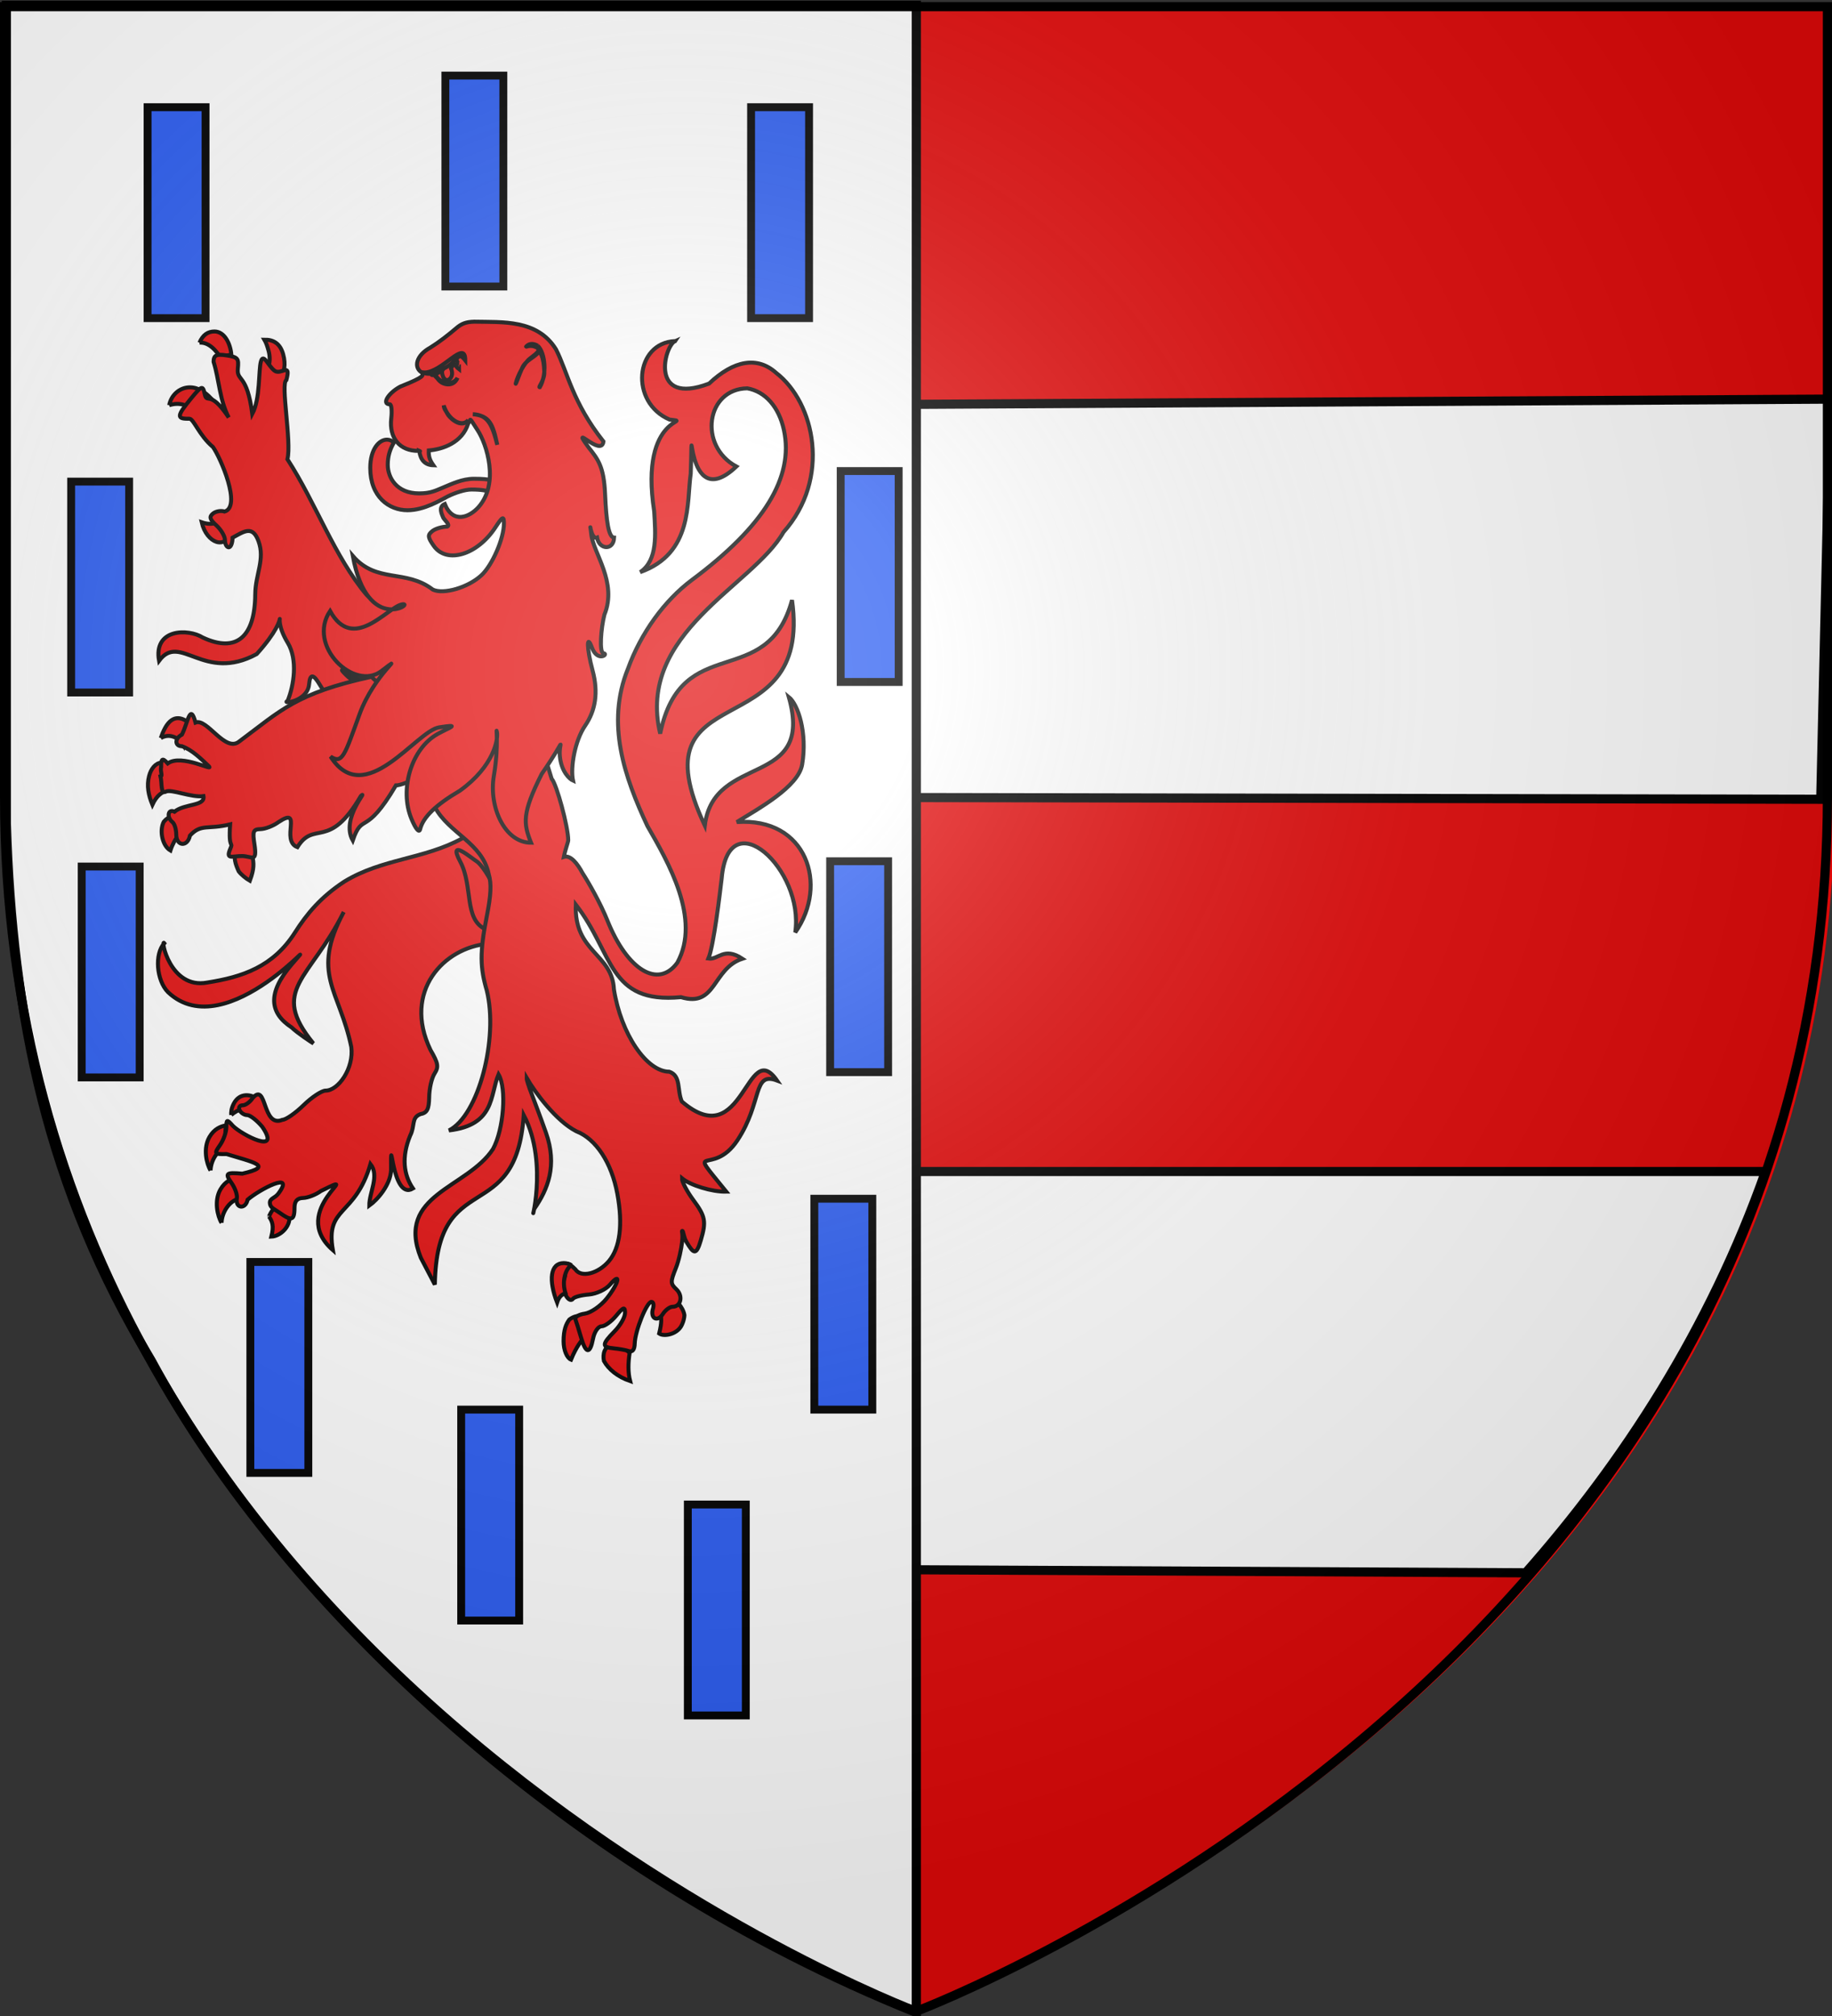
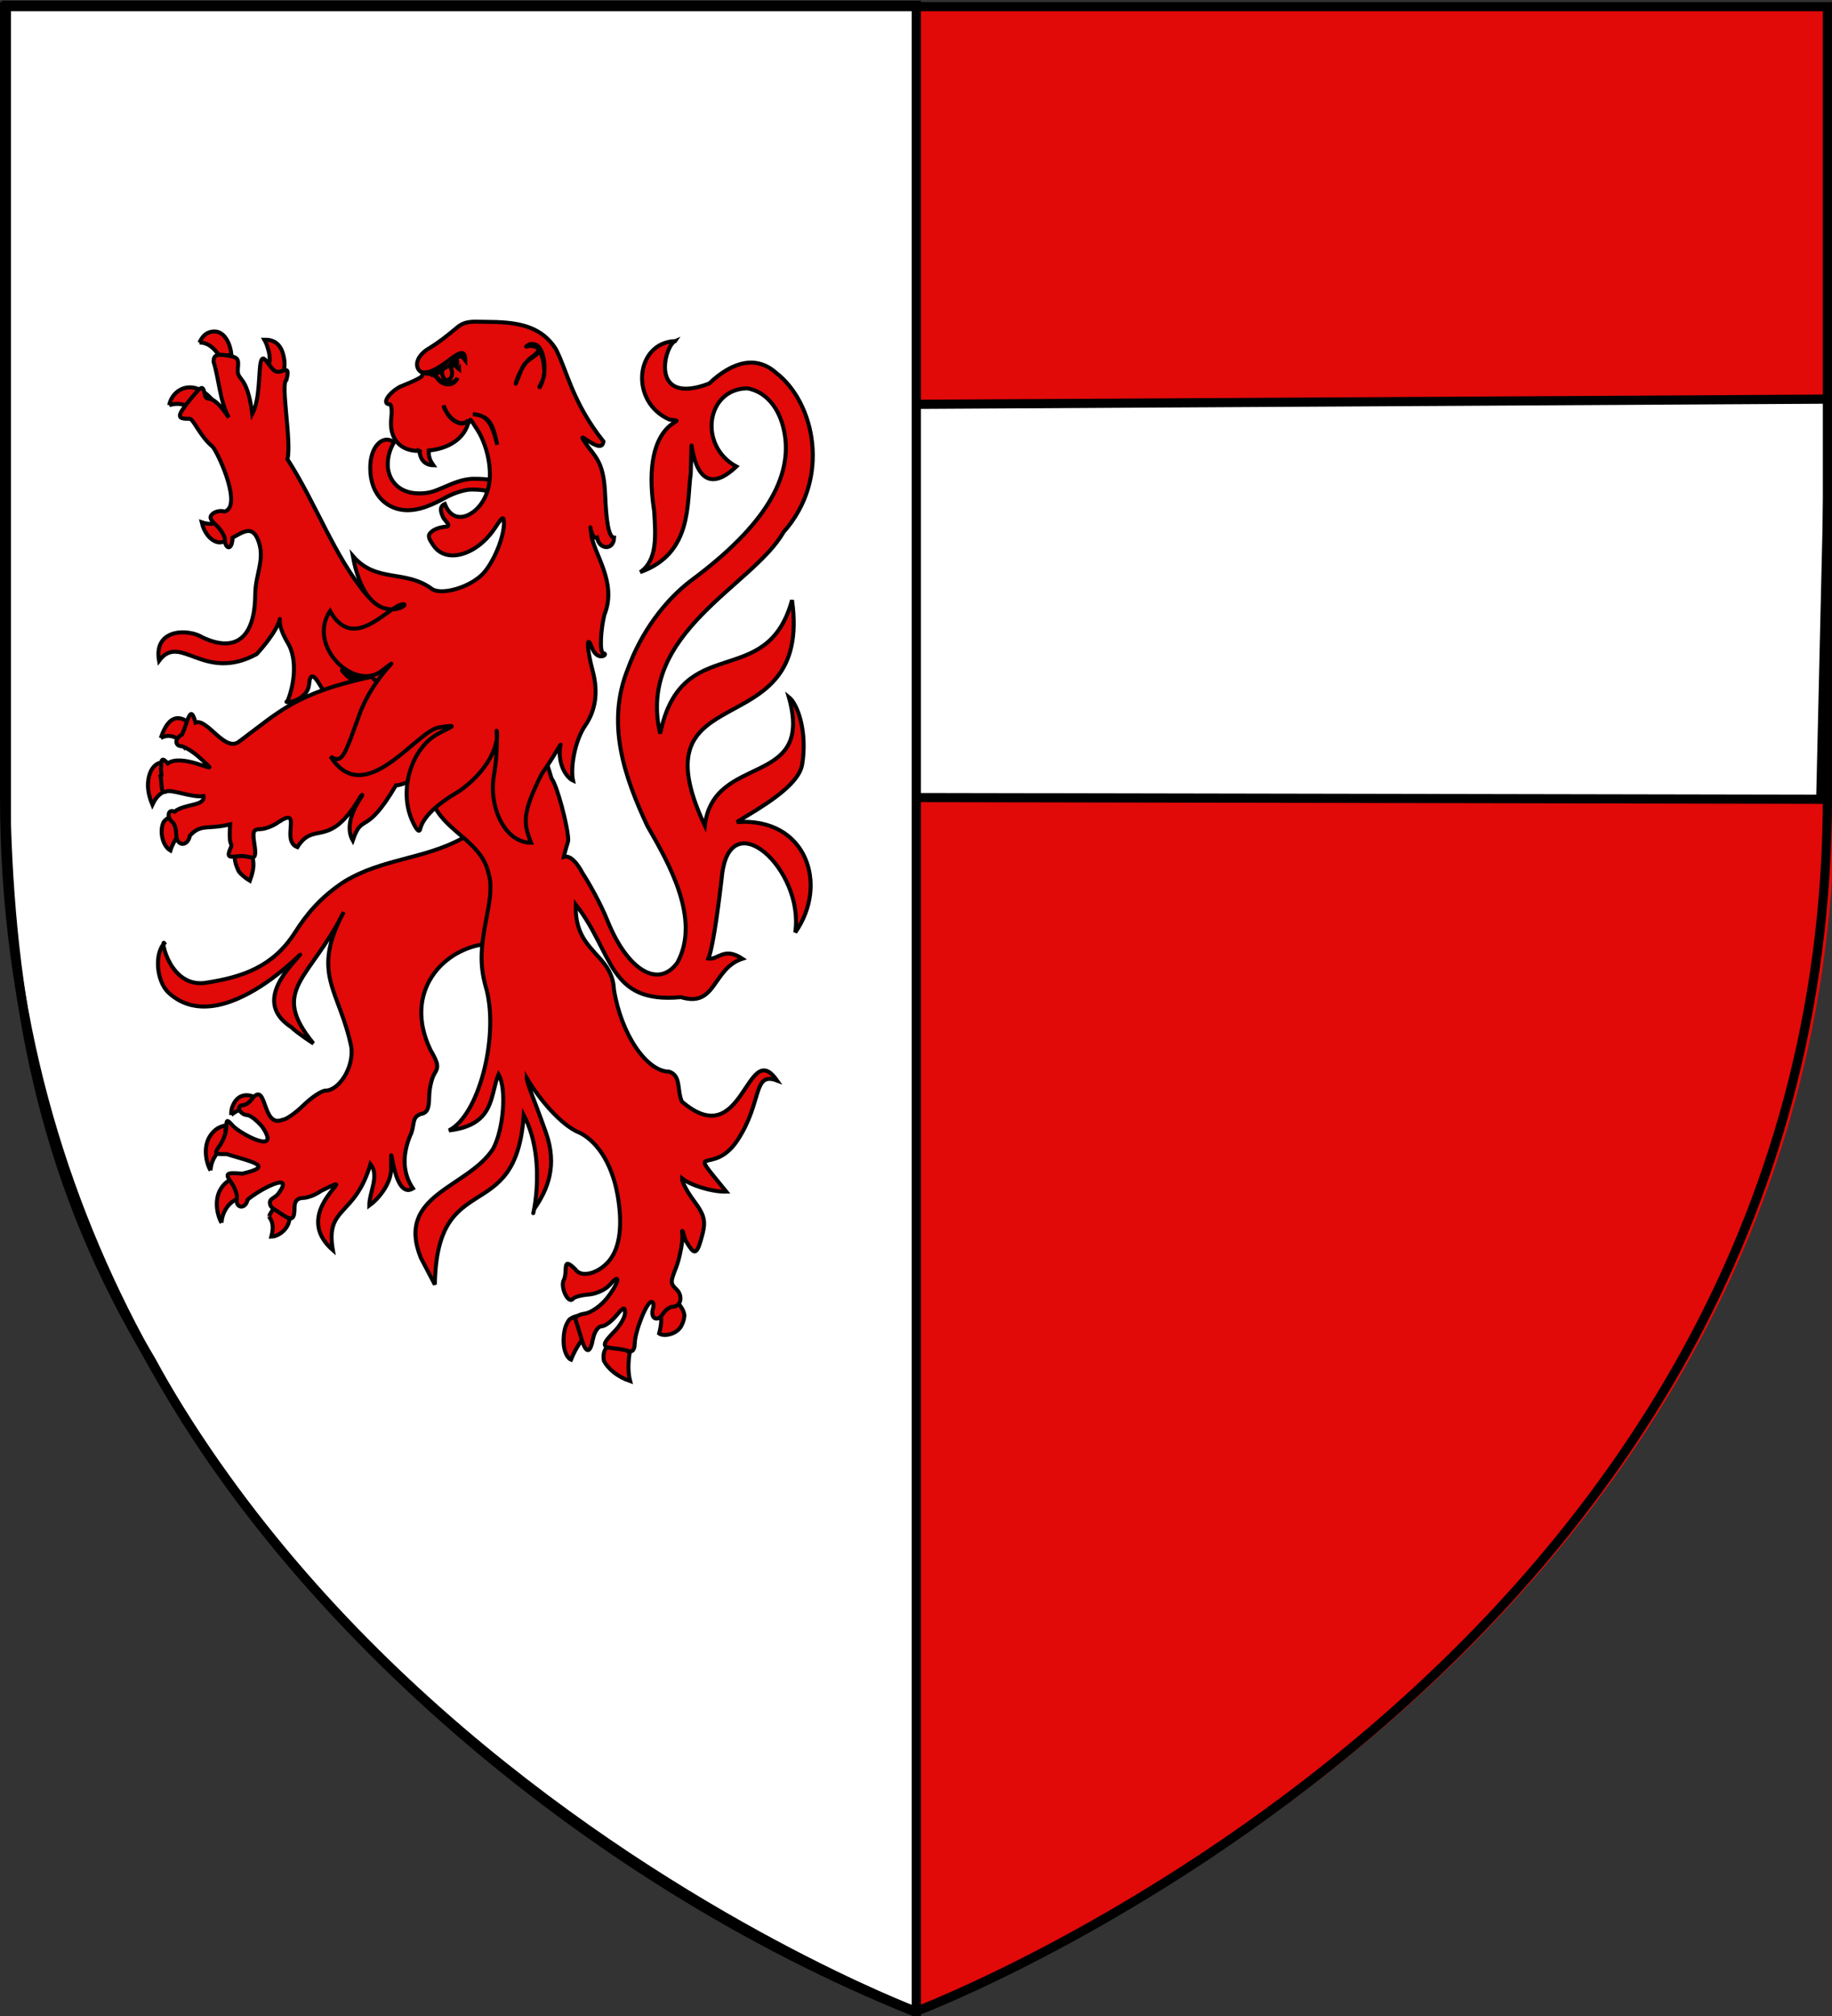
<svg xmlns="http://www.w3.org/2000/svg" xmlns:xlink="http://www.w3.org/1999/xlink" height="660" width="600" version="1.0">
  <rect width="100%" height="100%" fill="#333333" stroke="none" />
  <defs>
    <linearGradient id="b">
      <stop style="stop-color:white;stop-opacity:.314" offset="0" />
      <stop offset=".19" style="stop-color:white;stop-opacity:.251" />
      <stop style="stop-color:#6b6b6b;stop-opacity:.125" offset=".6" />
      <stop style="stop-color:black;stop-opacity:.125" offset="1" />
    </linearGradient>
    <linearGradient id="a">
      <stop offset="0" style="stop-color:#fd0000;stop-opacity:1" />
      <stop style="stop-color:#e77275;stop-opacity:.659" offset=".5" />
      <stop style="stop-color:black;stop-opacity:.323" offset="1" />
    </linearGradient>
    <linearGradient id="c">
      <stop style="stop-color:#fff;stop-opacity:1" offset="0" />
      <stop style="stop-color:#fff;stop-opacity:1" offset="1" />
    </linearGradient>
    <radialGradient xlink:href="#b" id="d" gradientUnits="userSpaceOnUse" gradientTransform="matrix(1.353 0 0 1.349 -75.903 -85.747)" cx="221.445" cy="226.331" fx="221.445" fy="226.331" r="300" />
  </defs>
  <g style="display:inline">
    <path style="fill:#e20909;fill-opacity:1;fill-rule:evenodd;stroke:none;stroke-width:1px;stroke-linecap:butt;stroke-linejoin:miter;stroke-opacity:1" d="M302.441 658.5s298.5-112.32 298.5-397.772V2.176h-597v258.552c0 285.452 298.5 397.772 298.5 397.772z" />
-     <path style="fill:#fff;fill-opacity:1;fill-rule:evenodd;stroke:#000;stroke-width:3;stroke-linecap:butt;stroke-linejoin:miter;stroke-miterlimit:4;stroke-dasharray:none;stroke-opacity:1;display:inline" d="M247.031 383.531v130.125l252.656 1.25c31.817-36.024 60.252-79.578 78.532-131.375H247.03z" />
  </g>
  <path style="fill:#fff;fill-opacity:1;fill-rule:evenodd;stroke:#000;stroke-width:3;stroke-linecap:butt;stroke-linejoin:miter;stroke-miterlimit:4;stroke-dasharray:none;stroke-opacity:1" d="m297.283 132.388 302.09-1.726-3.06 131-299.03-.562V132.388z" />
  <path style="fill:#fff;fill-opacity:1;fill-rule:evenodd;stroke:#000;stroke-width:3;stroke-linecap:butt;stroke-linejoin:miter;stroke-miterlimit:4;stroke-dasharray:none;stroke-opacity:1;display:inline" d="M300.1 1.72v657.142C188.019 613.936 93.397 526.946 49.568 445.512 15.486 389.247 4.023 332.587 2.085 269.577V1.719H300.1z" />
  <path style="fill:#e20909;fill-opacity:1;stroke:#000;stroke-width:1.305;stroke-miterlimit:4;stroke-dasharray:none;stroke-opacity:1" d="M75.728 365.02c-.077-.812-.022-2.07.838-3.722 1.884-3.619 5.564-3.245 8.275-1.275-.714.936-1.78 2.894-1.957 4.357-2.374-2.091-4.844-1.315-7.156.64M68.959 383.181c-1.334-2.168-2.508-7.262-.366-10.942 1.576-2.71 3.711-3.529 5.485-3.822-.595 3.133-.105 5.12.31 6.934-2.854.776-5.295 4.242-5.43 7.83M91.524 394.706c-2.089 0-3.426 3.599-3.432 3.57 1.134 1.618 1.666 3.094.78 6.567 2.984-.12 6.228-3.288 5.922-6.567 0 0-1.163-3.57-3.27-3.57M72.562 400.337c-1.334-2.168-2.508-7.263-.366-10.943 1.576-2.71 3.711-3.528 5.485-3.822-.595 3.134-.105 5.121.31 6.935-2.854.775-5.295 4.241-5.43 7.83" />
  <path style="fill:#e20909;fill-opacity:1;stroke:#000;stroke-width:1.305;stroke-miterlimit:4;stroke-dasharray:none;stroke-opacity:1" d="M158.16 271.14c-1.456.121-3.394 1.138-6.706 3.304-12.615 6.902-26.22 6.578-38.682 14.168-7.79 5.112-12.32 10.632-16.144 16.643-7.166 11.26-17.23 14.604-28.764 16.41-12.273 2.319-15.405-14.747-14.046-12.878-3.253 3.487-2.595 12.162 1.202 16.02 19.404 18.381 53.21-23.919 40.504-9.062-8.042 9.404-7.26 15.872 0 20.626 1.808 1.784 6.767 5.055 7.093 5.206-14.48-17.72-1.104-20.725 9.96-43.003-10.92 20.397-1.392 25.423 2.481 44.205.895 6.961-4.246 14.267-8.41 14.267-1.274 0-4.53 2.138-7.21 4.756-2.68 2.62-5.8 4.782-6.938 4.806-6.707 2.772-5.019-12.517-9.728-7.159-.843 1.312-2.315 2.403-3.295 2.403s-1.43.721-1.008 1.602c.422.881 1.533 1.602 2.48 1.602.949 0 3.184 1.727 4.962 3.855 6.354 9.374-6.703 2.607-9.612-.3-1.966-2.215-2.17-2.2-2.17.45 0 1.61-.957 4.235-2.094 5.858-1.97 2.81-1.867 2.988 2.17 2.903 8.554 2.652 15.801 3.938 5.156 6.408-5.382-.456-5.759-.13-3.527 3.054 1.157 1.652 1.943 3.905 1.744 5.006-.603 3.336 2.853 3.777 3.527.45 3.834-3.297 15.785-9.65 10.039-1.952-1.12 1.495-2.83 1.515-2.752 3.054.077 1.54 1.327 1.873 3.062 3.104 3.737 2.652 5 3.014 5-1.552 0-2.14.87-3.165 2.79-3.204 1.535-.031 4.187-1.044 5.892-2.303 15.392-7.568-11.23 6.182 3.876 19.374-2.526-14.51 7.198-10.67 12.326-28.185 3.032 3.859-.411 9.24-.388 13.617 2.793-2.005 6.945-6.862 7.132-11.614-.06-15.193.048 10.324 7.17 6.007-3.048-4.449-3.802-10.273-.93-17.271 1.689-3.277.3-5.875 3.333-7.059 2.224-.408 2.847-1.587 2.907-5.607.042-2.793.826-6.23 1.745-7.66 1.428-2.223 1.234-3.361-1.318-7.759-9.245-19.296 4.499-33.542 18.76-34.743 6.234 0 6.46-.15 4.495-2.954-2.554-3.646-2.635-6.426-.193-9.912 2.263-3.23.312-8.407-3.876-17.171-2.433-5.089-3.043-3.892-3.101-5.206-.058-1.315 1.968.083 2.868-.05 2.623-.389 2.716-.194.504-1.853-.706-.529-1.413-.773-2.287-.7z" />
  <path style="fill:#e20909;fill-opacity:1;stroke:#000;stroke-width:1.305;stroke-miterlimit:4;stroke-dasharray:none;stroke-opacity:1;display:inline" d="M55.418 132.662c.574-3.153 3.288-5.92 6.906-5.853 2.903.055 5.166 1.943 6.524 3.326-2.783.72-4.511 2.61-5.218 4.344-1.901-1.72-4.807-2.946-8.212-1.817M87.965 114.855c-.42-1.524-.796-2.67-1.378-3.654 3.009-.032 5.187 1.28 6.154 4.791.938 3.412.321 5.893-.837 7.631-1.623-1.714-2.744-2.495-4.236-2.819.85-2.01.781-4.189.297-5.949M65.327 112.19c1.123-2.61 2.785-3.668 4.928-3.668 3.214 0 5.198 3.865 5.519 7.63-1.494.1-2.418.536-3.352 1.349-1.213-2.322-3.9-5.583-7.095-5.31M73.317 169.747c.846 1.684 1.287 2.73 3.872 4.43-.894 1.328-3.624 4.111-6.299 3.223-2.043-.679-4.032-2.956-4.837-6.42 3.553 1.237 5.596.01 7.264-1.233" />
-   <path style="fill:#e20909;fill-opacity:1;stroke:#000;stroke-width:1.305;stroke-miterlimit:4;stroke-dasharray:none;stroke-opacity:1;display:inline" d="M72.127 116.157c-1.694.014-2.17.688-2.17 2.303 1.792 5.639 1.949 12.522 4.96 18.222-6.349-9.533-7.119-4.061-7.906-7.81-.581-2.764-.993-2.62-4.458 1.603-4.638 5.654-4.856 6.73-.542 6.608 1.41-.04 3.159 5.418 7.725 9.249 2.483 3.461 9.458 19.535 3.825 21.139-1.164-.394-2.87-.098-3.798.65-1.331 1.073-1.077 1.903 1.124 3.905 1.535 1.397 2.79 3.534 2.79 4.806 0 1.272.559 2.353 1.24 2.353.683 0 1.241-1.42 1.241-3.154 3.734-2.018 6.547-4.174 8.488 1.101 2.227 6.051-.999 10.86-1.046 17.372-.103 14.154-6.221 19.303-17.17 14.218-4.842-3.014-16.216-2.944-14.342 7.609 6.963-9.367 14.561 7.235 31.976-2.198 13.254-14.646 3.537-14.674 10.176-3.69 3.342 5.53 2.022 14.02-.047 19.013-2.26 1.103 6.535.37 7.042-5.466.325-3.733 1.568-3.137 3.605.35 1.92 3.289 2.295 2.734 7.326 1.453 3.077-.784 5.194-.664 5.31-2.053.116-1.39-.641.995-4.845-3.504-5.44-5.822 26.108 20.942 29.375-1.687 1.972-13.747-4.091-18.553-18.29-21.392-.155-1.139.239 1.231-3.643-2.403-10.575-12.53-16.562-29.933-25.93-44.405 1.408-5.819-2.333-24.88-.35-25.932 1.612-6.085-1.762-1.449-3.875-3.053-2.113-1.605-3.625-5.885-4.458-3.054-.832 2.83-.158 12.188-2.83 17.221-1.759-13.522-5.14-10.461-4.728-14.868.301-3.22.137-3.736-3.643-4.306-.86-.13-1.567-.204-2.132-.2zM150.734 282.089c4.272 8.015 1.118 18.828 8.25 22.118 3.015 1.391 3.257-5.574 2.504-14.2-.973-2.63-3.866-7.096-5.416-8.037-1.55-.94-9.61-7.897-5.338.119zM160.805 157.168c-1.142-.236-2.486-.426-5.593-.426-3.845 0-7.355 1.736-10.026 2.835-2.677 1.102-4.174 1.95-7.94 1.95-7.375 0-10.251-5.187-10.251-9.368 0-2.747.676-4.954 1.972-7.225-.61-.71-1.448-1-2.252-1-2.536 0-5.452 3.073-5.452 9.248 0 9.476 6.139 13.861 12.186 13.861 5.54 0 10.822-3.319 13.175-4.513 2.36-1.184 5.66-2.271 7.718-2.271 3.692 0 5.035.39 6.674.94.03-.248.068-.72.068-1.125 0-1.269-.124-2.114-.28-2.906M52.91 249.657c-2.03.152-3.488 2.077-4.09 4.425-.816 3.18-.203 6.245 1.085 9.372 1.474-3.166 3.229-4.057 4.238-4.392 1.215-2.183 1.394-7.62-1.232-9.405M52.66 241.624c.28-.834.753-2.149 1.472-3.422 2.524-4.466 5.77-3.486 8.541-.846-1.445 2.302-2.209 4.457-2.568 6.644-1.318-2.237-4.301-4.173-7.445-2.376M57.267 267.935c-1.746-1.16-3.157.557-3.652 1.122-1.473 2.919-.44 7.847 2.193 9.385.642-2.009 1.74-3.937 2.715-5.122.344-2.478 0-4.551-1.256-5.385M78.197 278.412c-2.406 1.574-.875 4.905-.016 6.849.785 1.049 2.363 2.344 3.646 3.088 1.493-4.049 1.317-5.723.82-8.102-1.52-2.131-3.039-2.759-4.45-1.835" />
+   <path style="fill:#e20909;fill-opacity:1;stroke:#000;stroke-width:1.305;stroke-miterlimit:4;stroke-dasharray:none;stroke-opacity:1;display:inline" d="M72.127 116.157c-1.694.014-2.17.688-2.17 2.303 1.792 5.639 1.949 12.522 4.96 18.222-6.349-9.533-7.119-4.061-7.906-7.81-.581-2.764-.993-2.62-4.458 1.603-4.638 5.654-4.856 6.73-.542 6.608 1.41-.04 3.159 5.418 7.725 9.249 2.483 3.461 9.458 19.535 3.825 21.139-1.164-.394-2.87-.098-3.798.65-1.331 1.073-1.077 1.903 1.124 3.905 1.535 1.397 2.79 3.534 2.79 4.806 0 1.272.559 2.353 1.24 2.353.683 0 1.241-1.42 1.241-3.154 3.734-2.018 6.547-4.174 8.488 1.101 2.227 6.051-.999 10.86-1.046 17.372-.103 14.154-6.221 19.303-17.17 14.218-4.842-3.014-16.216-2.944-14.342 7.609 6.963-9.367 14.561 7.235 31.976-2.198 13.254-14.646 3.537-14.674 10.176-3.69 3.342 5.53 2.022 14.02-.047 19.013-2.26 1.103 6.535.37 7.042-5.466.325-3.733 1.568-3.137 3.605.35 1.92 3.289 2.295 2.734 7.326 1.453 3.077-.784 5.194-.664 5.31-2.053.116-1.39-.641.995-4.845-3.504-5.44-5.822 26.108 20.942 29.375-1.687 1.972-13.747-4.091-18.553-18.29-21.392-.155-1.139.239 1.231-3.643-2.403-10.575-12.53-16.562-29.933-25.93-44.405 1.408-5.819-2.333-24.88-.35-25.932 1.612-6.085-1.762-1.449-3.875-3.053-2.113-1.605-3.625-5.885-4.458-3.054-.832 2.83-.158 12.188-2.83 17.221-1.759-13.522-5.14-10.461-4.728-14.868.301-3.22.137-3.736-3.643-4.306-.86-.13-1.567-.204-2.132-.2zM150.734 282.089zM160.805 157.168c-1.142-.236-2.486-.426-5.593-.426-3.845 0-7.355 1.736-10.026 2.835-2.677 1.102-4.174 1.95-7.94 1.95-7.375 0-10.251-5.187-10.251-9.368 0-2.747.676-4.954 1.972-7.225-.61-.71-1.448-1-2.252-1-2.536 0-5.452 3.073-5.452 9.248 0 9.476 6.139 13.861 12.186 13.861 5.54 0 10.822-3.319 13.175-4.513 2.36-1.184 5.66-2.271 7.718-2.271 3.692 0 5.035.39 6.674.94.03-.248.068-.72.068-1.125 0-1.269-.124-2.114-.28-2.906M52.91 249.657c-2.03.152-3.488 2.077-4.09 4.425-.816 3.18-.203 6.245 1.085 9.372 1.474-3.166 3.229-4.057 4.238-4.392 1.215-2.183 1.394-7.62-1.232-9.405M52.66 241.624c.28-.834.753-2.149 1.472-3.422 2.524-4.466 5.77-3.486 8.541-.846-1.445 2.302-2.209 4.457-2.568 6.644-1.318-2.237-4.301-4.173-7.445-2.376M57.267 267.935c-1.746-1.16-3.157.557-3.652 1.122-1.473 2.919-.44 7.847 2.193 9.385.642-2.009 1.74-3.937 2.715-5.122.344-2.478 0-4.551-1.256-5.385M78.197 278.412c-2.406 1.574-.875 4.905-.016 6.849.785 1.049 2.363 2.344 3.646 3.088 1.493-4.049 1.317-5.723.82-8.102-1.52-2.131-3.039-2.759-4.45-1.835" />
  <path style="fill:#e20909;fill-opacity:1;stroke:#000;stroke-width:1.305;stroke-miterlimit:4;stroke-dasharray:none;stroke-opacity:1" d="M188.61 430.935c-.56.128-1.35.458-2.14 1.056-1.059 1.45-1.893 3.322-1.893 7.097 0 2.981 1.129 5.51 2.436 6.04 1.747-4.303 3.611-6.557 4.558-7.484.895-3.724-.19-7.343-2.96-6.709M200.415 440.31c1.923-.368 3.773.65 5.795 2.615-.501 3.262-.568 6.4.168 9.227-4.113-1.432-7.067-3.846-8.584-6.602-.438-2.134.083-4.755 2.621-5.24M216.173 429.87c.464 1.37.65 2.935-.29 6.708 1.427 1.016 5.43.419 7.132-2.28.358-.566 1.069-2.125 1.137-3.742-.192-1.37-1.086-2.857-1.828-3.639-.956-1.007-4.088-.845-6.151 2.952" />
  <path style="fill:#e20909;fill-opacity:1;stroke:#000;stroke-width:1.305;stroke-miterlimit:4;stroke-dasharray:none;stroke-opacity:1" d="M221.1 111.667c-13.135.532-14.968 20.037-1.808 25.7 8.585 1.04-10.044-2.372-5.04 30.02.443 7.478 1.227 16.018-4.586 19.924 17.274-6.12 15.191-22.824 16.55-32.24.967-26.626-2.702 14.38 14.955-2.337-12.599-6.844-9.85-25.43 3.573-25.598 5.917 1.025 10.393 6.127 12.015 13.717 3.296 15.418-6.563 31.456-30.077 48.96-9.09 6.767-16.784 17.428-21.008 29.087-7.314 17.972-1.106 35.548 6.357 51.513 6.838 11.879 17.645 30.462 9.806 44.756-6.24 8.577-16.355 2.497-22.907-13.817-2.278-5.672-6.15-12.457-8.178-15.57-1.639-3.08-3.897-5.933-6.086-5.256.484-2.49 1.435-4.822 1.435-5.457 0-4.305-3.802-18.383-5.427-20.125-6.263-19.646-2.006-17.417-17.47-23.746-2.298.716-10.937 13.363-15.902 16.339-2.859 1.713-2.972 15.115-4.884 16.669 4.505 8.54 15.566 11.754 17.636 21.927.935 3.177.771 6.801-.62 13.817-2.376 11.977-2.176 16.926 0 24.33 3.852 15.686-2.661 40.922-12.403 45.806 15.128-1.763 13.407-11.555 16.24-18.372 2.723 4.544 1.71 18.073-1.822 24.48-8.473 12.902-31.957 14.845-23.62 35.588l4.59 8.767c.605-38.946 26.633-18.349 29.108-55.519 8.533 16.242 1.566 37.99 3.45 30.738 4.47-6.416 7.606-14.212 3.841-24.904-3.765-10.69-6.349-16.404-6.322-17.949 2.722 4.687 9.583 14 16.201 17.422 6.504 2.516 11.592 10.264 13.489 20.475 1.867 10.054.889 17.755-2.79 22.077-3.534 4.15-9.138 5.504-10.97 2.654-4.484-4.392-2.44.223-3.696 3.348-1.422 2.213 1.355 8.336 2.96 6.263.43-.556 2.742-1.162 5.155-1.351 2.412-.19 5.535-1.61 6.899-3.204 3.883-4.54 2.885-.358-1.085 4.555-1.952 2.415-5.16 4.635-7.132 4.907-1.971.271-3.356 1.119-3.062 1.902.294.783 1.113 3.434 1.822 5.857 1.6 5.475 2.94 5.611 3.953.4.428-2.202 1.676-4.004 2.752-4.004 1.076 0 3.266-1.589 4.845-3.505 2.337-2.835 2.868-2.99 2.868-.9 0 1.41-1.535 4.1-3.41 6.007-4.21 4.276-4.262 5.243-.31 5.607 1.705.156 3.937.54 4.96.9 1.188.42 1.889-.457 1.938-2.502.1-4.071 3.921-13.617 5.466-13.617.643 0 .87.97.503 2.203-.966 3.251 1.456 4.553 3.256 1.752.843-1.312 2.28-2.353 3.179-2.353 2.742 0 3.508-3.565 1.24-5.707-1.972-1.862-1.99-2.42-.194-6.909 1.072-2.677 1.827-6.564 2.054-8.56.352-3.084-.28-3.642.078-3.655.358-.012.42 2.032 1.356 3.605 2.335 3.918 3.2 4.562 4.69-.501 1.83-6.218 1.562-7.803-2.48-13.266-2.047-2.766-3.718-5.95-3.682-7.06 2.763 2.276 9.843 4.495 14.512 4.372-13.77-16.961-4.605-4.342 3.658-16.822 8.264-12.48 4.908-22.603 12.968-19.557-10.048-14.496-10.818 24.4-31.177 6.877-1.638-3.732-.177-8.414-4.109-9.762-7.474-.017-15.812-12.361-18.14-26.934-.53-11.812-13.101-12.125-12.48-27.784 12.5 16.093 10.51 32.572 34.45 30.31 11.61 3.525 10.2-9.296 20.104-12.588-6.106-4.04-7.896.474-11.143-.05 1.737-4.031 3.768-21.254 4.368-26.28 2.22-25.658 27.138-2.96 24.093 17.718 11.03-15.638 3.657-37.77-19.14-36.122 7.013-4.377 20.193-11.517 21.402-18.875 1.719-10.459-1.348-19.646-4.381-22.08 8.572 30.055-24.62 18.086-27.504 42.11-23.644-50.344 35.433-24.667 28.565-73.816-8.24 30.188-36.215 9.884-43.178 43.704-7.871-33.081 30.412-48.381 40.372-65.939 15.654-17.55 10.248-42.43-2.388-52.157-6.119-5.485-13.834-4.215-21.976 3.504-19.764 7.472-14.633-12.425-11.124-13.917z" />
-   <path style="fill:#e20909;fill-opacity:1;stroke:#000;stroke-width:1.305;stroke-miterlimit:4;stroke-dasharray:none;stroke-opacity:1" d="M187.134 414.195c-.542-.39-1.569-.682-2.487-.682-4.463 0-5.033 5.557-2.194 12.913.635-1.97 1.637-2.668 2.752-3.083-1.174-3.468-.229-7.762 1.929-9.148" />
  <path style="fill:#e20909;fill-opacity:1;stroke:#000;stroke-width:1.305;stroke-miterlimit:4;stroke-dasharray:none;stroke-opacity:1;display:inline" d="M121.67 221.557c-24.832 5.427-29.691 11.077-43.326 21.196-4.632 3.772-10.516-7.738-14.31-6.202-1.778-6.576-2.487.031-4.45 3.95-2.408 1.192-2.408 3.804 0 3.804 3.349 1.203 6.171 4.045 8.682 6.408 2.437 2.292-8.772-4.107-13.333-.781-1.97-2.276-2.17-1.122-2.17 1.181-.323 1.655.613 2.892-.194 3.054.541 2.21-.024 5.956 1.744 5.006 1.767-.95 8.332 2.009 12.336 1.468.585 3.339-6.105 2.367-9.507 5.09-2.111-1.046-2.659 1.808-.659 3.405.682.544 1.24 2.344 1.24 4.055 0 3.895 3.719 4.192 4.497.35 3.673-3.944 5.71-1.86 13.157-3.662-.629 8.682 1.174 5.353.021 8.067-1.526 3.591.696 2.287 3.876 2.303 3.18.017 5.007 2.439 4.07-3.804-.667-4.304-.437-4.957 1.976-5.007 1.518-.03 4.187-1.043 5.892-2.302 8.155-5.417.522 6.077 6.19 8.212 5.539-8.956 10.285 1.255 20.787-16.773 2.746-2.359-6.703 7.371-2.661 14.57 3.23-9.412 4.073-.891 14.134-18.024 2.74 0 13.873-4.87 15.048-11.945l9.58-18.941c-1.484-15.28-20.875 7.946-32.62-4.678z" />
  <path style="fill:#e20909;fill-opacity:1;stroke:#000;stroke-width:1.305;stroke-miterlimit:4;stroke-dasharray:none;stroke-opacity:1;display:inline" d="M155.312 105.315c-2.669.058-4.154.663-5.737 2.002-2.856 2.421-5.611 4.588-8.682 6.508-4.553 2.457-5.763 6.676-2.364 8.36-.457.871 1.201.93-7.48 4.406-3.953 2.133-6.102 5.757-3.411 5.757.564 0 .794 2.05.503 4.606-.74 6.516 2.803 10.691 8.876 10.663.036 0 .188.017.31.05-.002-.017.003-.034 0-.05.464.198.247.116 0 .05.356 2.668 1.639 4.575 4.613 4.656-1.107-1.576-1.62-2.77-1.512-4.856 4.645-.367 10.929-2.586 12.868-8.711 1.063-1.72.133-2.426 3.101 2.052 3.037 4.583 7.18 17.457.31 25.232-2.995 3.318-8.36 5.528-11.046-1.052-2.247 1.03-.9 3.455-.465 4.556.512.845 2.39 2.363 1.279 2.853-1.706.027-3.927.688-4.923 1.502-1.55 1.267-1.476 1.98.504 4.806 4.218 6.02 14.293 2.989 20.194-6.057 2.346-3.597 2.785-3.797 2.79-1.302.01 4.932-3.814 13.721-7.403 17.021-4.323 3.976-12.366 6.34-15.891 4.656-8.914-6.827-18.35-1.92-26.202-11.014 4.84 26.31 20.876 14.84 16.047 15.87-4.829 1.03-15.938 15.835-23.488 2.153-7.677 11.407 7.902 26.376 16.783 19.674 8.76-6.611-2.265.768-7.132 14.117-4.868 13.35-5.58 16.444-9.496 13.867 11.23 17.516 28.022-8.372 35.542-9.561 7.52-1.19 3.276.055-.542 2.202-8.498 4.78-12.551 18.041-8.489 27.785 1.382 3.314 2.515 4.658 2.83 3.354.946-3.922 5.127-7.991 13.023-12.616 11.212-8.034 12.586-16.98 12.132-19.173-.463-2.238.723 4.082-1.008 14.267-1.738 10.227 3.565 21.952 12.18 21.952-2.513-6.266-3.013-9.622 3.479-22.503 8.807-12.733 5.472-10.873 5.955-5.801.483 5.072 3.214 7.479 4.305 7.963-.908-4.304.6-13.067 3.965-17.981 3.364-4.914 4.399-10.81 2.442-18.072-1.958-7.263-2.011-12.326-.194-7.46 1.817 4.866 5.651 2.04 3.76 1.813-1.439-.174-.814-8.256.31-12.626 4.326-10.605-3.616-20.079-4.303-26.282-.687-6.204-.294 1.929 1.9 1.05.7 4.035 5.422 4.274 5.575.008-1.823-.074-2.563-5.374-2.952-14.268-.39-8.893-2.264-11.33-5.337-15.176-6.479-8.817 4.162 3.42 4.802-2.028-10.22-12.915-11.71-22.64-15.538-30.161-6.097-9.89-17.644-8.86-26.783-9.061z" />
  <path style="fill:#e20909;fill-opacity:1;stroke:#000;stroke-width:1.305;stroke-miterlimit:4;stroke-dasharray:none;stroke-opacity:1;display:inline" d="M149.03 117.257c-6.202 5.935-7.493 2.408-7.712 5.339.05.303.424.272.929.08.185.58.808.822 1.354 1.658 1.417 1.79 4.973 2.46 6.238-.627-1.387 2.454-5.334 2.309-7.38-1.111 1.442-.617 3.026-1.83 2.53-1.49-.644.442.23 4.197 2.033 3.157 1.214-.7 1.248-2.475.687-3.628 1.374-2.645 1.14-.818 2.632.263 0 0-.046-1.744-.03-1.739-.54-.076-.783-1.9-1.281-1.902zM176.098 113.18c2.532 2.305 3.075 9.56.698 13.584-.729.13 1.549-2.141 1.47-4.909-.15-5.295-1.49-7.03-1.925-6.481-1.291 1.63-4.26 2.67-5.283 4.995-1.024 2.326-2.322 6.048-2.135 5.137.48-2.354 2.862-6.764 4.542-8.06 2.54-1.96 4.428-3.214 1.21-4.093-1.675-.457-3.023.683-2.048-.181.928-.823 2.275-.702 3.471.008zM162.87 145.638c-1.482-6.965-2.523-9.506-8.01-10.038 4.904.207 6.337 3.4 8.01 10.038z" />
  <path style="fill:#e20909;fill-opacity:1;stroke:#000;stroke-width:1.305;stroke-miterlimit:4;stroke-dasharray:none;stroke-opacity:1;display:inline" d="M143.932 121.294c6.565-2.536 5.671-6.858 8.448-3.332.015-7.27-7.769 4.418-13.727 3.975.72.696 4.05.636 5.279-.643zM146.63 135.698c1.482 2.059 4.874 4.392 6.728 1.81-2.07 2.627-6.614-.14-8.032-4.777.11 1.408.742 1.634 1.303 2.967z" />
-   <path style="opacity:1;fill:#2b5df2;fill-opacity:1;fill-rule:nonzero;stroke:#000;stroke-width:2.58;stroke-miterlimit:4;stroke-dasharray:none;stroke-dashoffset:0;stroke-opacity:1" d="M48.334 35.106h18.988v69.049H48.334zM145.866 24.749h18.988v69.049h-18.988zM245.987 35.106h18.988v69.049h-18.988zM275.333 154.216h18.988v69.049h-18.988zM271.881 281.956h18.988v69.049h-18.988zM266.702 392.435h18.988v69.049h-18.988zM225.272 492.556h18.988v69.049h-18.988zM151.045 461.484h18.988v69.049h-18.988zM81.996 413.15h18.988v69.049H81.996zM23.304 157.668h18.988v69.049H23.304zM26.757 283.683h18.988v69.049H26.757z" />
  <g style="display:inline">
-     <path d="M301.726 658.5s298.5-112.32 298.5-397.772V2.176h-597v258.552c0 285.452 298.5 397.772 298.5 397.772z" style="opacity:1;fill:url(#d);fill-opacity:1;fill-rule:evenodd;stroke:none;stroke-width:1px;stroke-linecap:butt;stroke-linejoin:miter;stroke-opacity:1" />
-   </g>
+     </g>
  <g style="display:inline">
    <path d="M300 658.5S1.5 546.18 1.5 260.728V2.176h597v258.552C598.5 546.18 300 658.5 300 658.5z" style="opacity:1;fill:none;fill-opacity:1;fill-rule:evenodd;stroke:#000;stroke-width:3;stroke-linecap:butt;stroke-linejoin:miter;stroke-miterlimit:4;stroke-dasharray:none;stroke-opacity:1" />
  </g>
</svg>